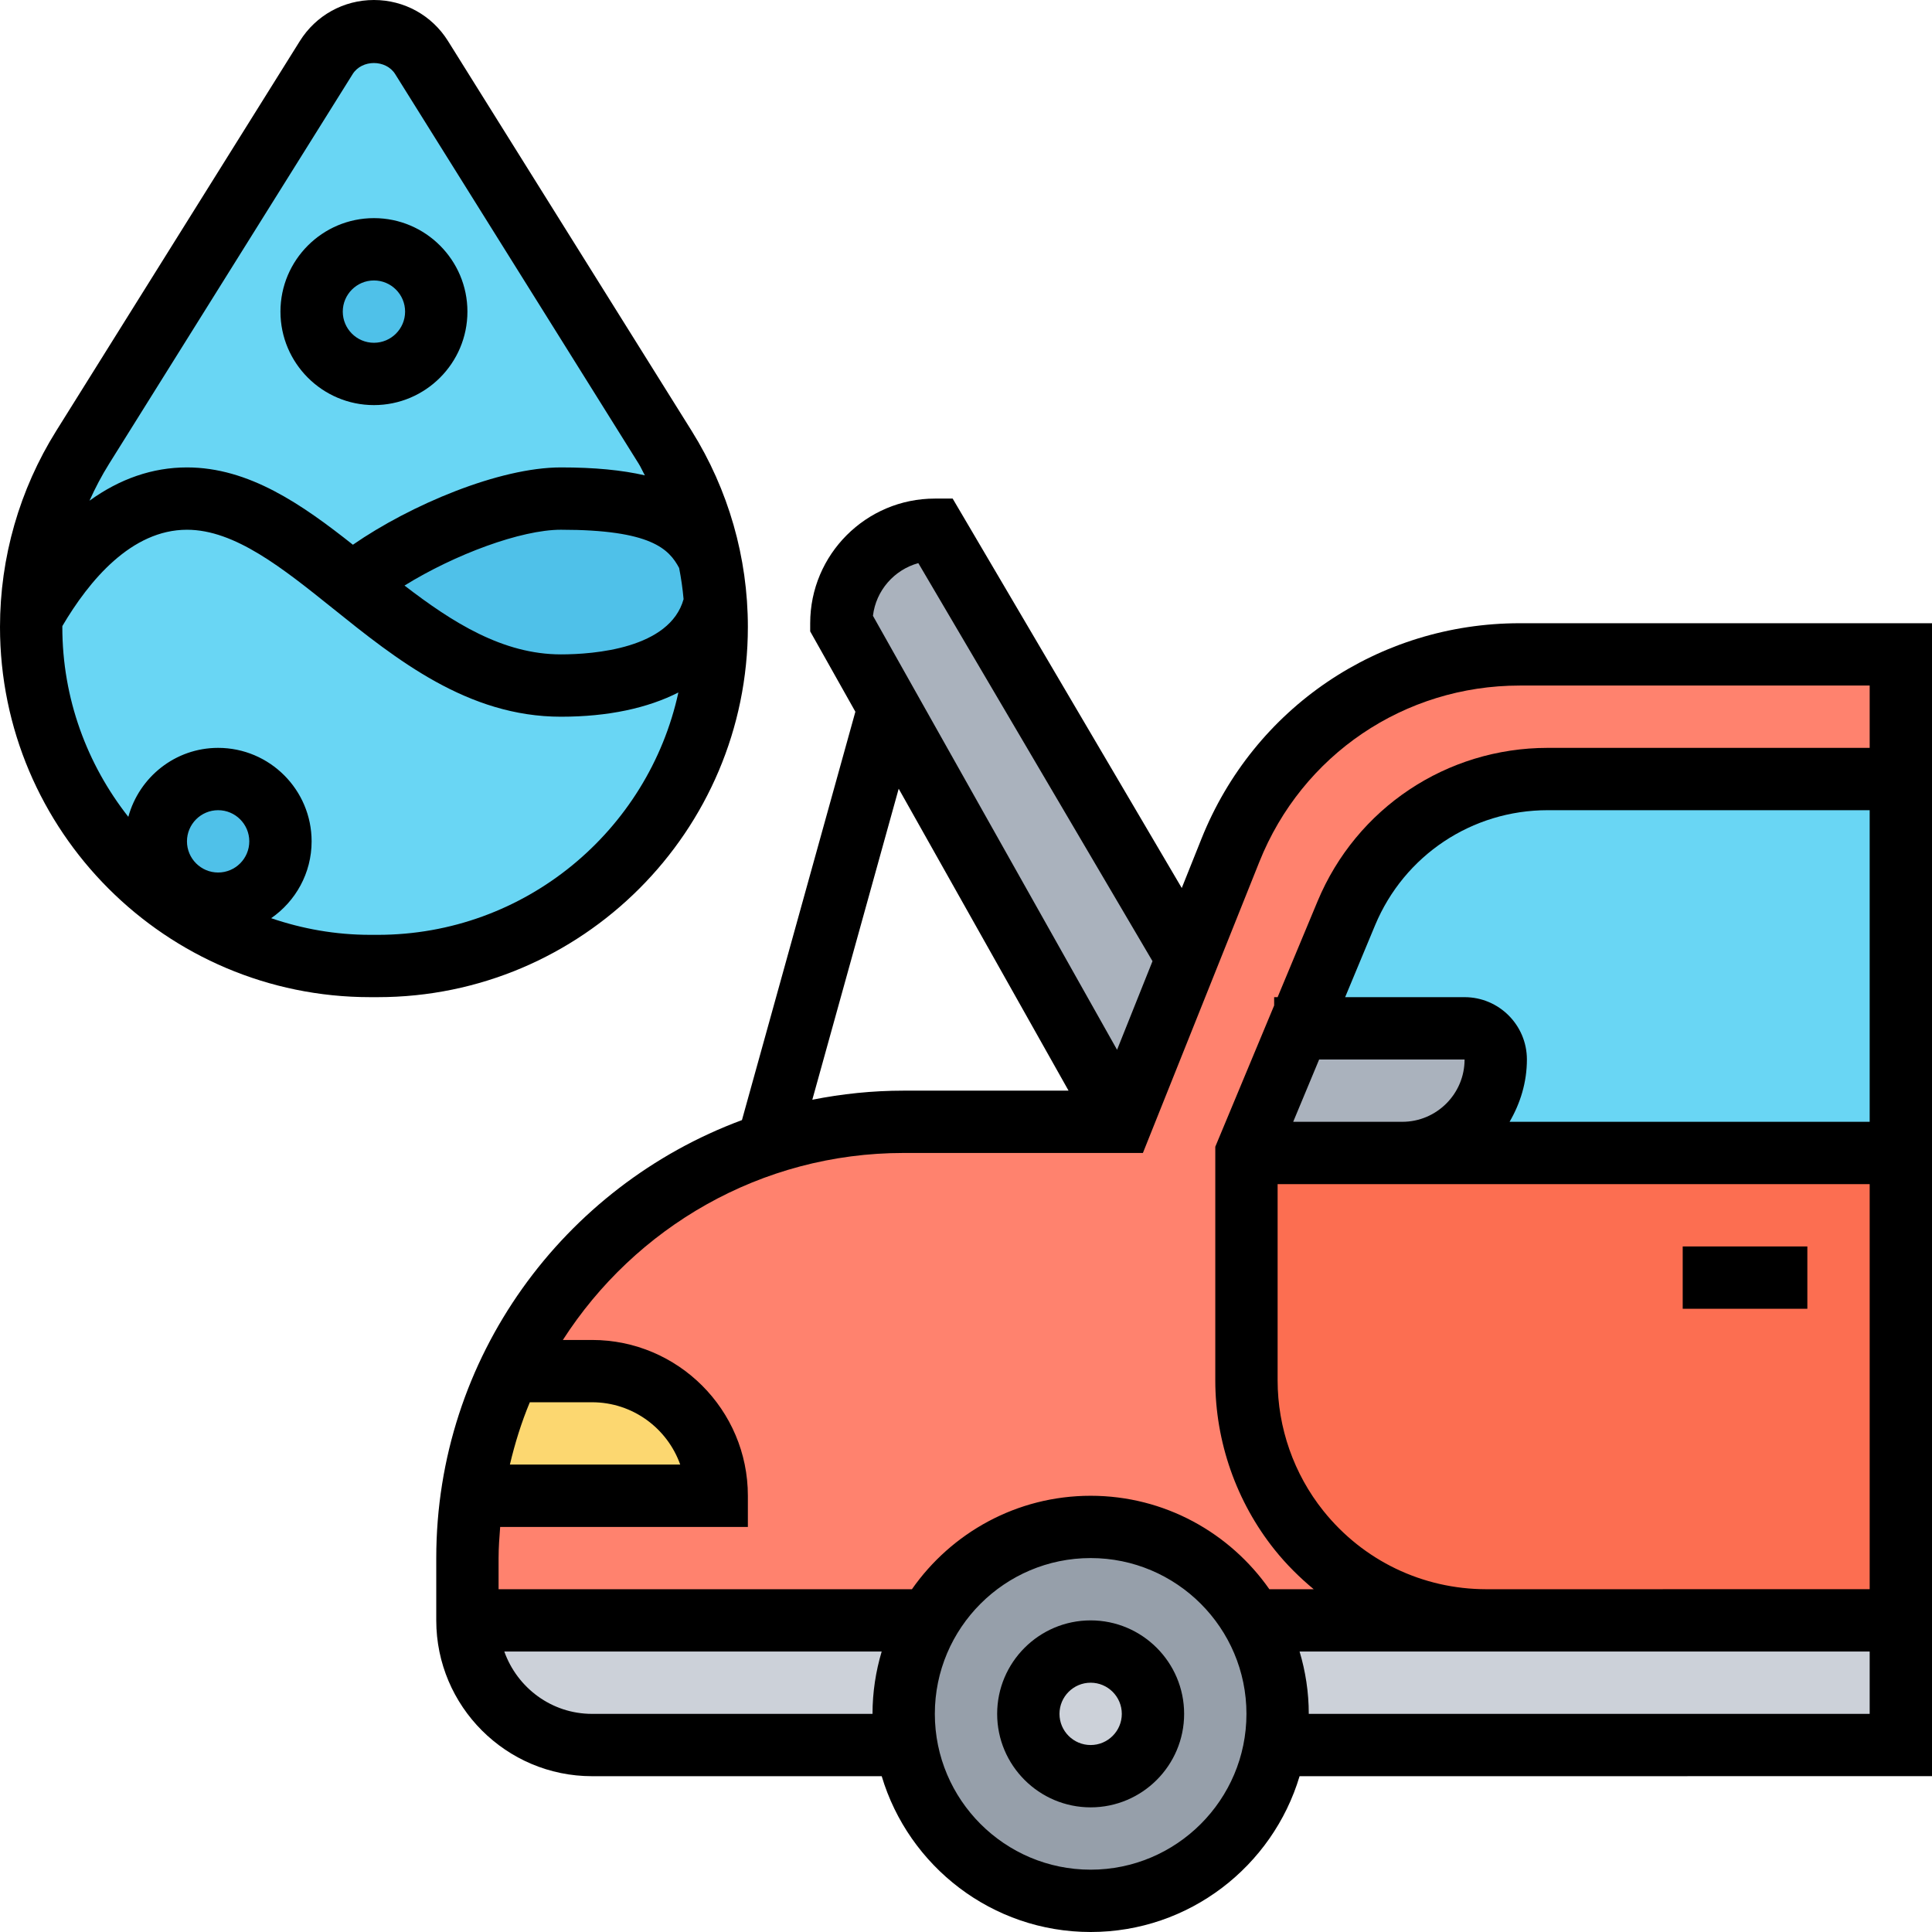
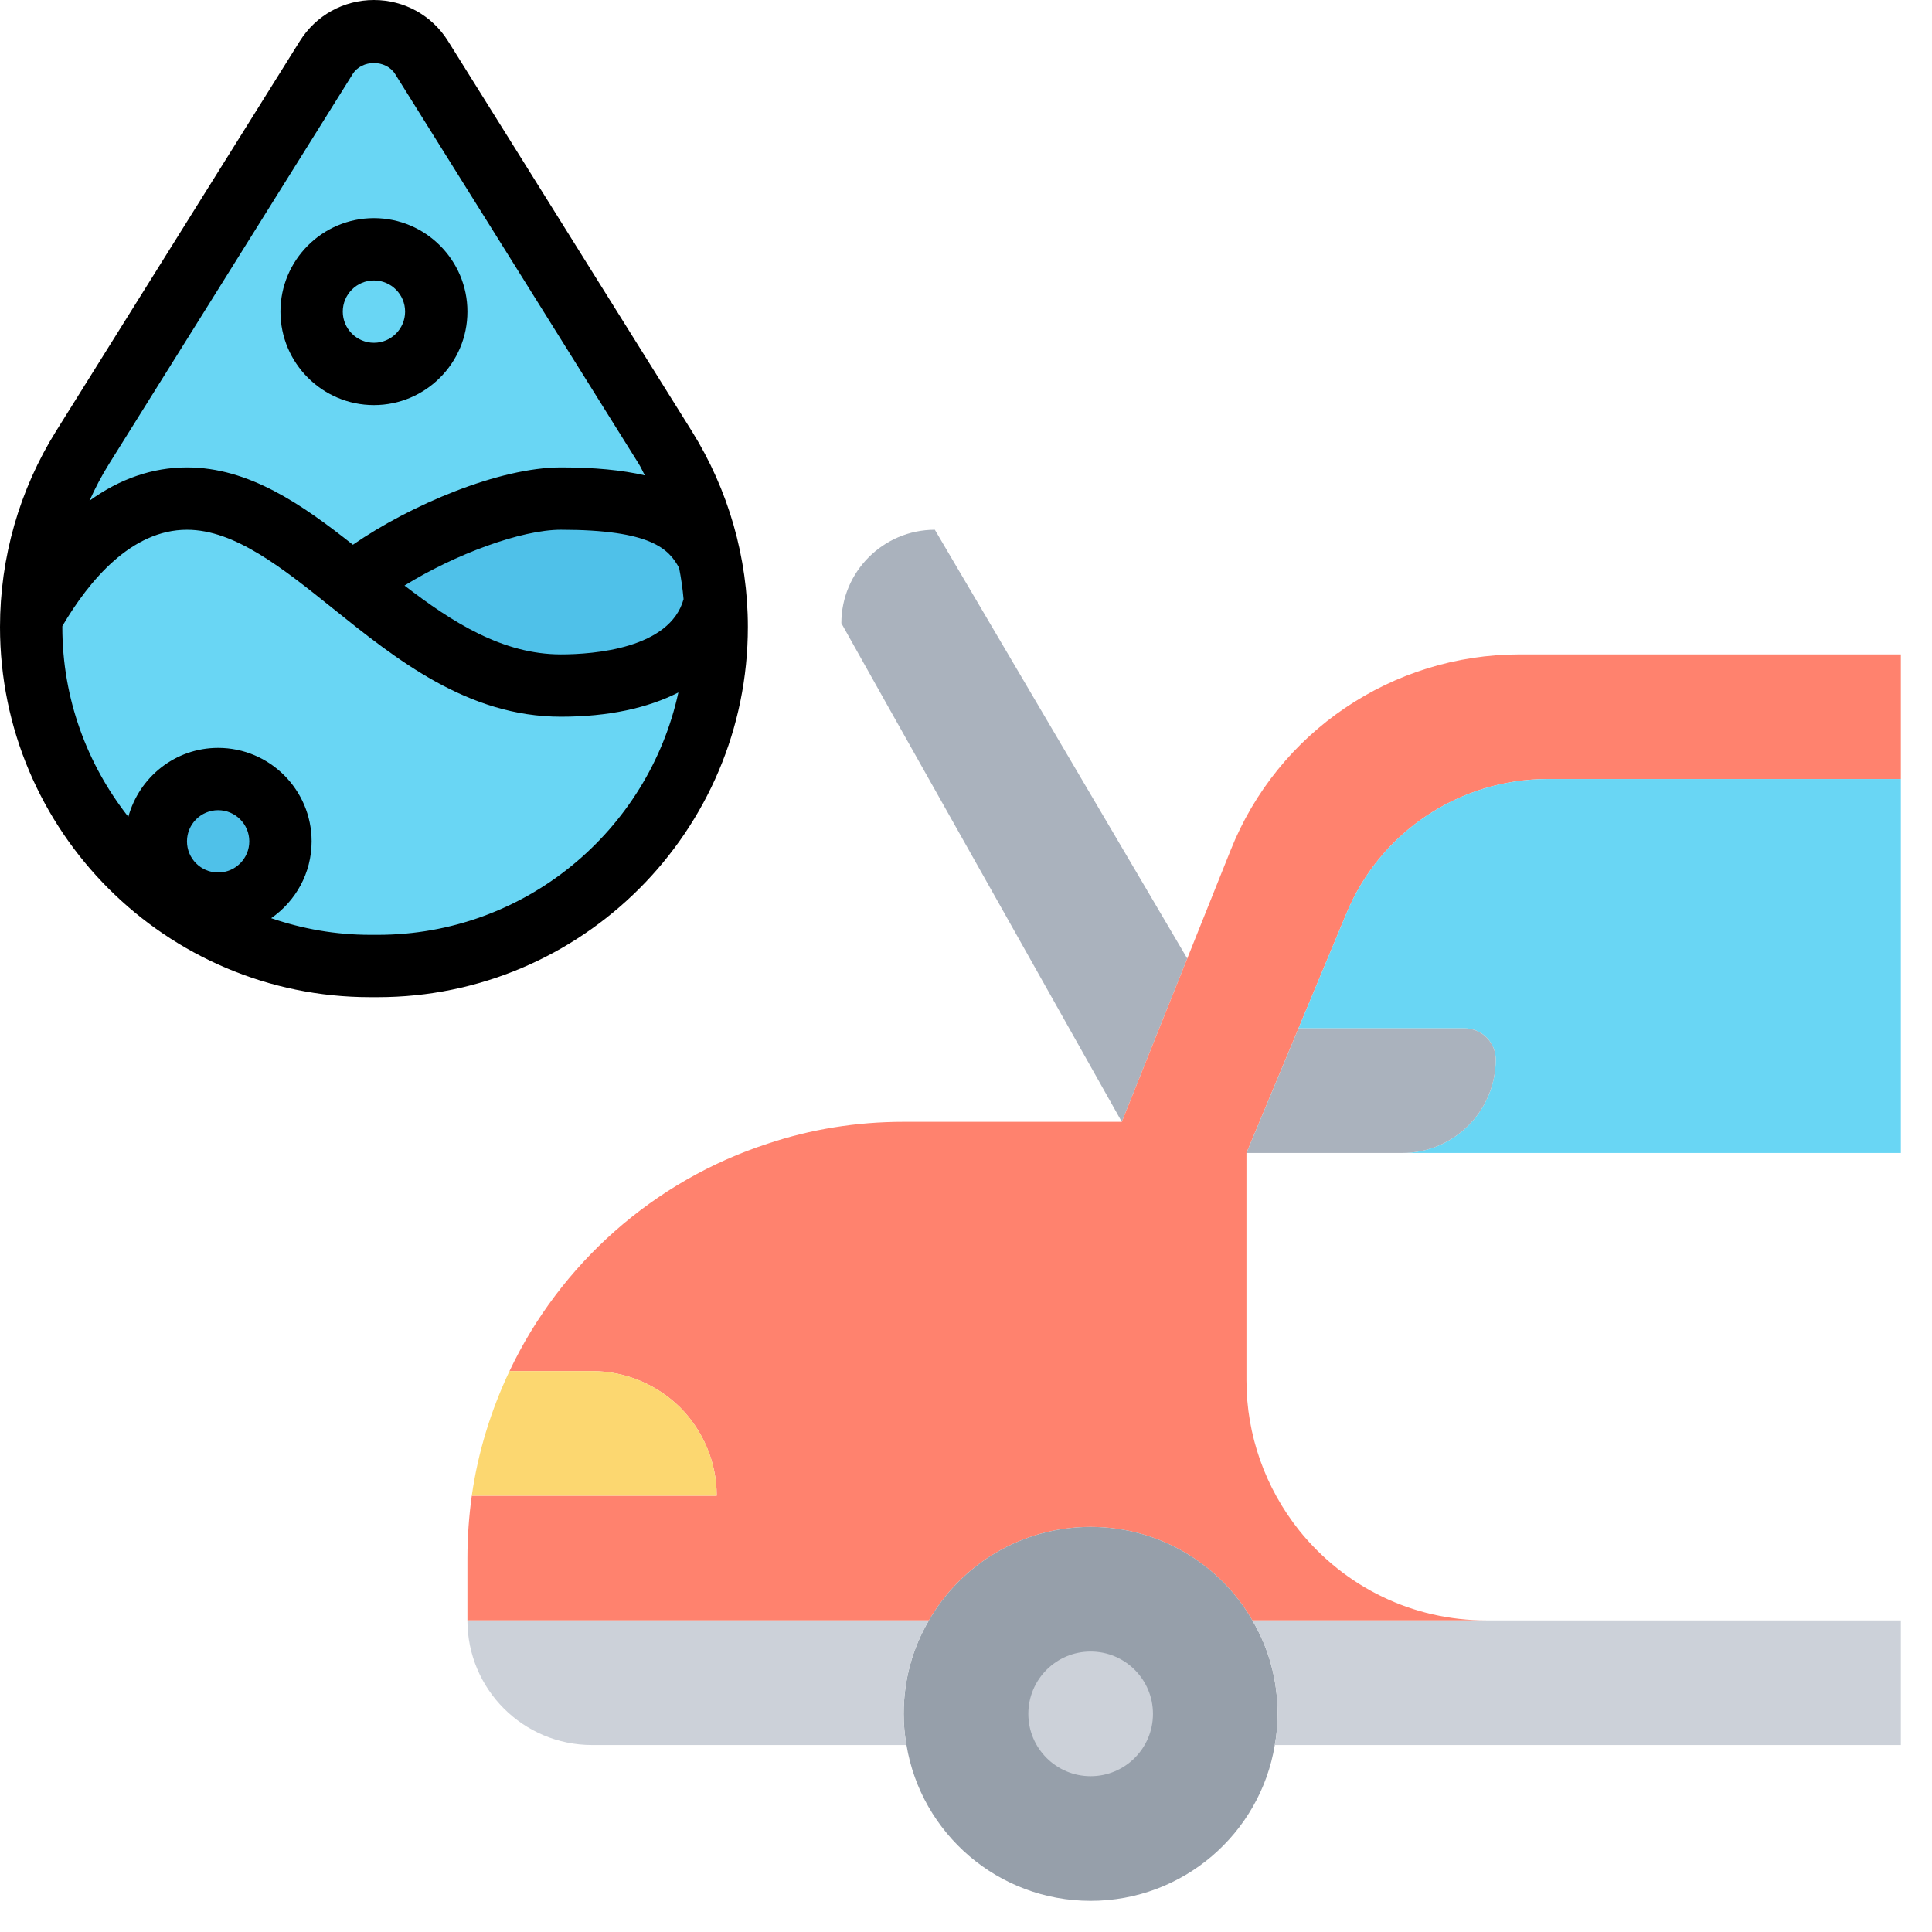
<svg xmlns="http://www.w3.org/2000/svg" id="Layer_5" enable-background="new 0 0 62 62" height="512" viewBox="0 0 62 62" width="512">
  <g>
    <g>
      <g>
        <path d="m30 17 8.1 13.76-2.1 5.24-7.48-13.29-1.52-2.71c0-.83.34-1.58.88-2.12s1.29-.88 2.12-.88z" fill="#aab2bd" />
      </g>
      <g>
        <path d="m40.19 52c-1.03-1.79-2.97-3-5.19-3s-4.16 1.21-5.19 3h-14.81v-2c0-.68.05-1.35.14-2h7.86c0-1.1-.45-2.1-1.17-2.83-.73-.72-1.73-1.17-2.83-1.17h-2.65c1.63-3.44 4.63-6.11 8.29-7.3 1.37-.46 2.84-.7 4.36-.7h7l2.1-5.24 1.39-3.47c1.51-3.8 5.19-6.29 9.28-6.29h12.23v4h-11.33c-2.83 0-5.38 1.7-6.46 4.31l-1.54 3.69-1.67 4v7.3c0 1.75.6 3.44 1.69 4.81.73.91 1.65 1.64 2.67 2.13 1.03.5 2.17.76 3.34.76z" fill="#ff826e" />
      </g>
      <g>
        <path d="m48 34c0-.55-.45-1-1-1h-5.33l1.54-3.69c1.08-2.61 3.63-4.31 6.46-4.31h11.33v12h-16c.83 0 1.58-.34 2.12-.88s.88-1.29.88-2.12z" fill="#69d6f4" />
      </g>
      <g>
-         <path d="m61 37v15h-12-1.3c-1.17 0-2.31-.26-3.34-.76-1.02-.49-1.94-1.22-2.67-2.13-1.09-1.37-1.69-3.06-1.69-4.81v-7.3h5z" fill="#fc6e51" />
-       </g>
+         </g>
      <g>
        <path d="m48 34c0 .83-.34 1.58-.88 2.12s-1.29.88-2.12.88h-5l1.67-4h5.33c.55 0 1 .45 1 1z" fill="#aab2bd" />
      </g>
      <g>
        <path d="m41 55c0 .34-.03.68-.09 1-.47 2.84-2.94 5-5.91 5s-5.44-2.16-5.91-5c-.06-.32-.09-.66-.09-1 0-1.1.29-2.12.81-3 1.03-1.79 2.97-3 5.19-3s4.16 1.21 5.19 3c.52.88.81 1.9.81 3z" fill="#969faa" />
      </g>
      <g>
        <path d="m41 55c0-1.1-.29-2.12-.81-3h7.51 1.3 12v4h-20.09c.06-.32.09-.66.09-1z" fill="#ccd1d9" />
      </g>
      <g>
        <circle cx="35" cy="55" fill="#ccd1d9" r="2" />
      </g>
      <g>
        <path d="m15 52h14.81c-.52.88-.81 1.9-.81 3 0 .34.03.68.09 1h-10.09c-2.21 0-4-1.79-4-4z" fill="#ccd1d9" />
      </g>
      <g>
        <path d="m23 48h-7.86c.2-1.41.62-2.75 1.21-4h2.65c1.1 0 2.1.45 2.83 1.17.72.73 1.17 1.73 1.17 2.83z" fill="#fcd770" />
      </g>
      <g>
        <path d="m21.35 14.35c.69 1.11 1.17 2.32 1.43 3.59-.64-1.24-1.6-1.94-4.78-1.94-1.89 0-4.98 1.34-6.7 2.75-1.75-1.42-3.41-2.75-5.3-2.75-2.35 0-4.02 2.07-4.99 3.79.05-1.93.62-3.8 1.64-5.44l7.82-12.5c.33-.53.91-.85 1.53-.85s1.2.32 1.53.85z" fill="#69d6f4" />
      </g>
      <g>
        <path d="m11.3 18.75c1.97 1.57 4.06 3.25 6.7 3.25 2.83 0 4.63-.99 4.96-2.69.03.27.04.54.04.81 0 6.01-4.87 10.88-10.88 10.88h-.24c-3 0-5.72-1.22-7.69-3.19s-3.19-4.69-3.19-7.69c0-.11 0-.22.01-.33.97-1.72 2.64-3.79 4.99-3.79 1.89 0 3.55 1.33 5.3 2.75z" fill="#69d6f4" />
      </g>
      <g>
        <path d="m22.78 17.94.18 1.37c-.33 1.7-2.13 2.69-4.96 2.69-2.64 0-4.73-1.68-6.7-3.25 1.72-1.41 4.81-2.75 6.7-2.75 3.18 0 4.14.7 4.78 1.94z" fill="#4fc1e9" />
      </g>
      <g>
-         <circle cx="12" cy="10" fill="#4fc1e9" r="2" />
-       </g>
+         </g>
      <g>
        <circle cx="7" cy="27" fill="#4fc1e9" r="2" />
      </g>
    </g>
    <g>
-       <path d="m35 52c-1.654 0-3 1.346-3 3s1.346 3 3 3 3-1.346 3-3-1.346-3-3-3zm0 4c-.552 0-1-.449-1-1s.448-1 1-1 1 .449 1 1-.448 1-1 1z" />
-       <path d="m62 20h-13.229c-4.524 0-8.533 2.714-10.214 6.915l-.633 1.582-7.352-12.497h-.572c-2.206 0-4 1.794-4 4v.262l1.45 2.578-3.64 13.105c-5.717 2.118-9.81 7.61-9.81 14.055v2c0 2.757 2.243 5 5 5h9.295c.863 2.888 3.541 5 6.705 5s5.842-2.112 6.705-5l20.295-.001zm-32.53-1.929 7.515 12.774-1.137 2.844-7.834-13.927c.096-.813.683-1.478 1.456-1.691zm-.63 7.24 5.451 9.689h-5.291c-1.004 0-1.983.103-2.932.292zm.16 11.689h7.677l3.737-9.342c1.374-3.437 4.654-5.658 8.357-5.658h11.229v2h-10.333c-3.24 0-6.139 1.933-7.385 4.923l-1.282 3.077h-.111v.267l-1.889 4.533v7.499c0 1.969.677 3.9 1.906 5.436.377.471.801.89 1.254 1.266h-1.424c-1.267-1.811-3.364-3-5.736-3s-4.47 1.189-5.736 3h-13.264v-1c0-.338.025-.669.051-1h7.949v-1c0-2.757-2.243-5-5-5h-.937c2.314-3.603 6.347-6.001 10.937-6.001zm18.695 14c-2.044-.002-3.949-.918-5.227-2.515-.947-1.183-1.468-2.67-1.468-4.187v-6.298h4 15v12.999zm-5.362-17h4.667c0 1.103-.897 2-2 2h-3.5zm6.111 2c.344-.591.556-1.268.556-2 0-1.103-.897-2-2-2h-3.833l.961-2.308c.935-2.243 3.109-3.692 5.539-3.692h10.333v10zm-32.081 11c.163-.688.371-1.359.64-2h1.997c1.304 0 2.416.836 2.829 2zm2.637 8c-1.302 0-2.402-.839-2.816-2h12.11c-.189.634-.294 1.305-.294 2zm16 5c-2.757 0-5-2.243-5-5s2.243-5 5-5 5 2.243 5 5-2.243 5-5 5zm7-5c0-.695-.105-1.366-.295-2h5.99.006 1.299 11v2z" />
-       <path d="m54 40h4v2h-4z" />
      <path d="m24 20.12c0-2.229-.624-4.405-1.806-6.296l-7.816-12.506c-.516-.825-1.405-1.318-2.378-1.318s-1.862.493-2.378 1.318l-7.816 12.506c-1.182 1.891-1.806 4.068-1.806 6.296 0 6.551 5.329 11.88 11.88 11.88h.24c6.551 0 11.88-5.329 11.88-11.88zm-2.206-1.893c.065.331.113.663.143 1.001-.441 1.585-2.879 1.772-3.937 1.772-1.863 0-3.48-1.025-5.019-2.209 1.62-1.002 3.74-1.791 5.019-1.791 2.895 0 3.468.618 3.794 1.227zm-10.477-15.849c.297-.474 1.068-.473 1.365 0l7.816 12.506c.075.12.128.249.197.371-.74-.17-1.616-.255-2.695-.255-1.977 0-4.824 1.201-6.675 2.481-1.63-1.29-3.335-2.481-5.325-2.481-1.104 0-2.155.365-3.128 1.068.183-.407.391-.803.629-1.184zm-5.317 24.622c0-.551.448-1 1-1s1 .449 1 1-.448 1-1 1-1-.449-1-1zm6.12 3h-.24c-1.113 0-2.179-.193-3.178-.534.782-.542 1.298-1.444 1.298-2.466 0-1.654-1.346-3-3-3-1.38 0-2.534.942-2.882 2.213-1.322-1.681-2.118-3.794-2.118-6.093 0-.01.002-.02.002-.031.858-1.457 2.214-3.089 3.998-3.089 1.537 0 3.066 1.229 4.687 2.529 2.026 1.627 4.322 3.471 7.313 3.471 1.523 0 2.787-.278 3.77-.778-.967 4.441-4.923 7.778-9.65 7.778z" />
      <path d="m12 13c1.654 0 3-1.346 3-3s-1.346-3-3-3-3 1.346-3 3 1.346 3 3 3zm0-4c.552 0 1 .449 1 1s-.448 1-1 1-1-.449-1-1 .448-1 1-1z" />
    </g>
  </g>
</svg>